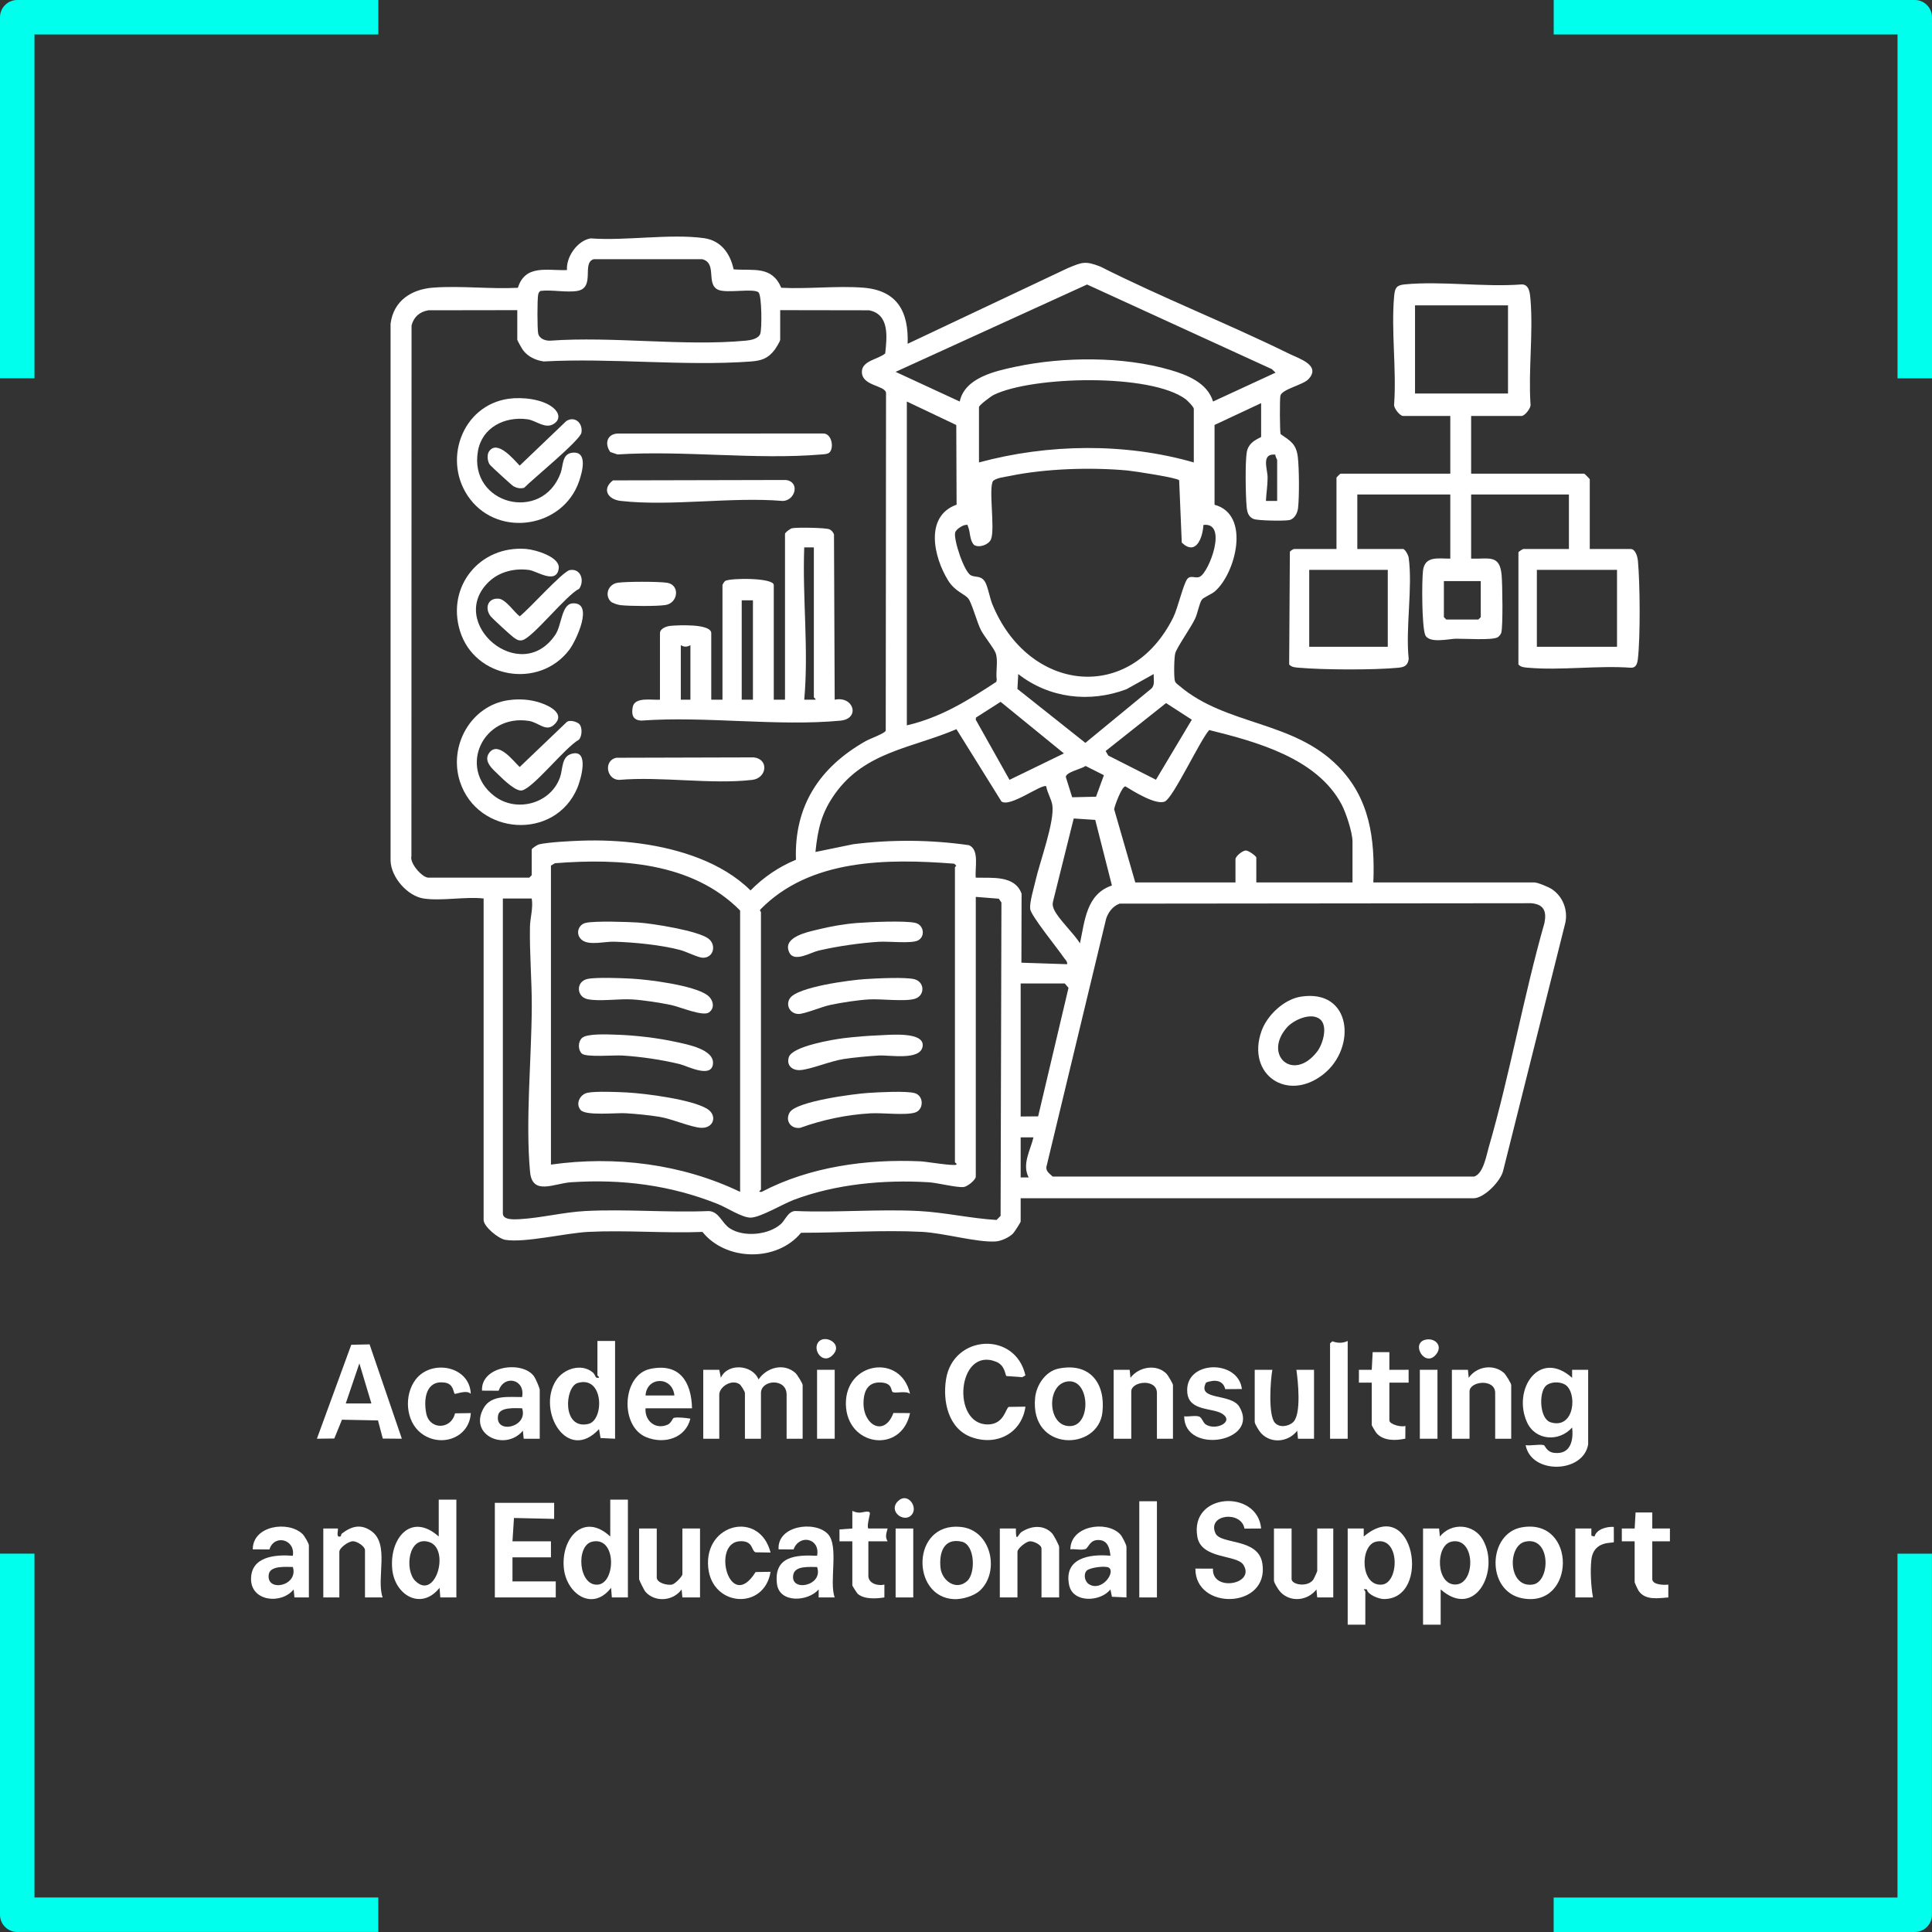
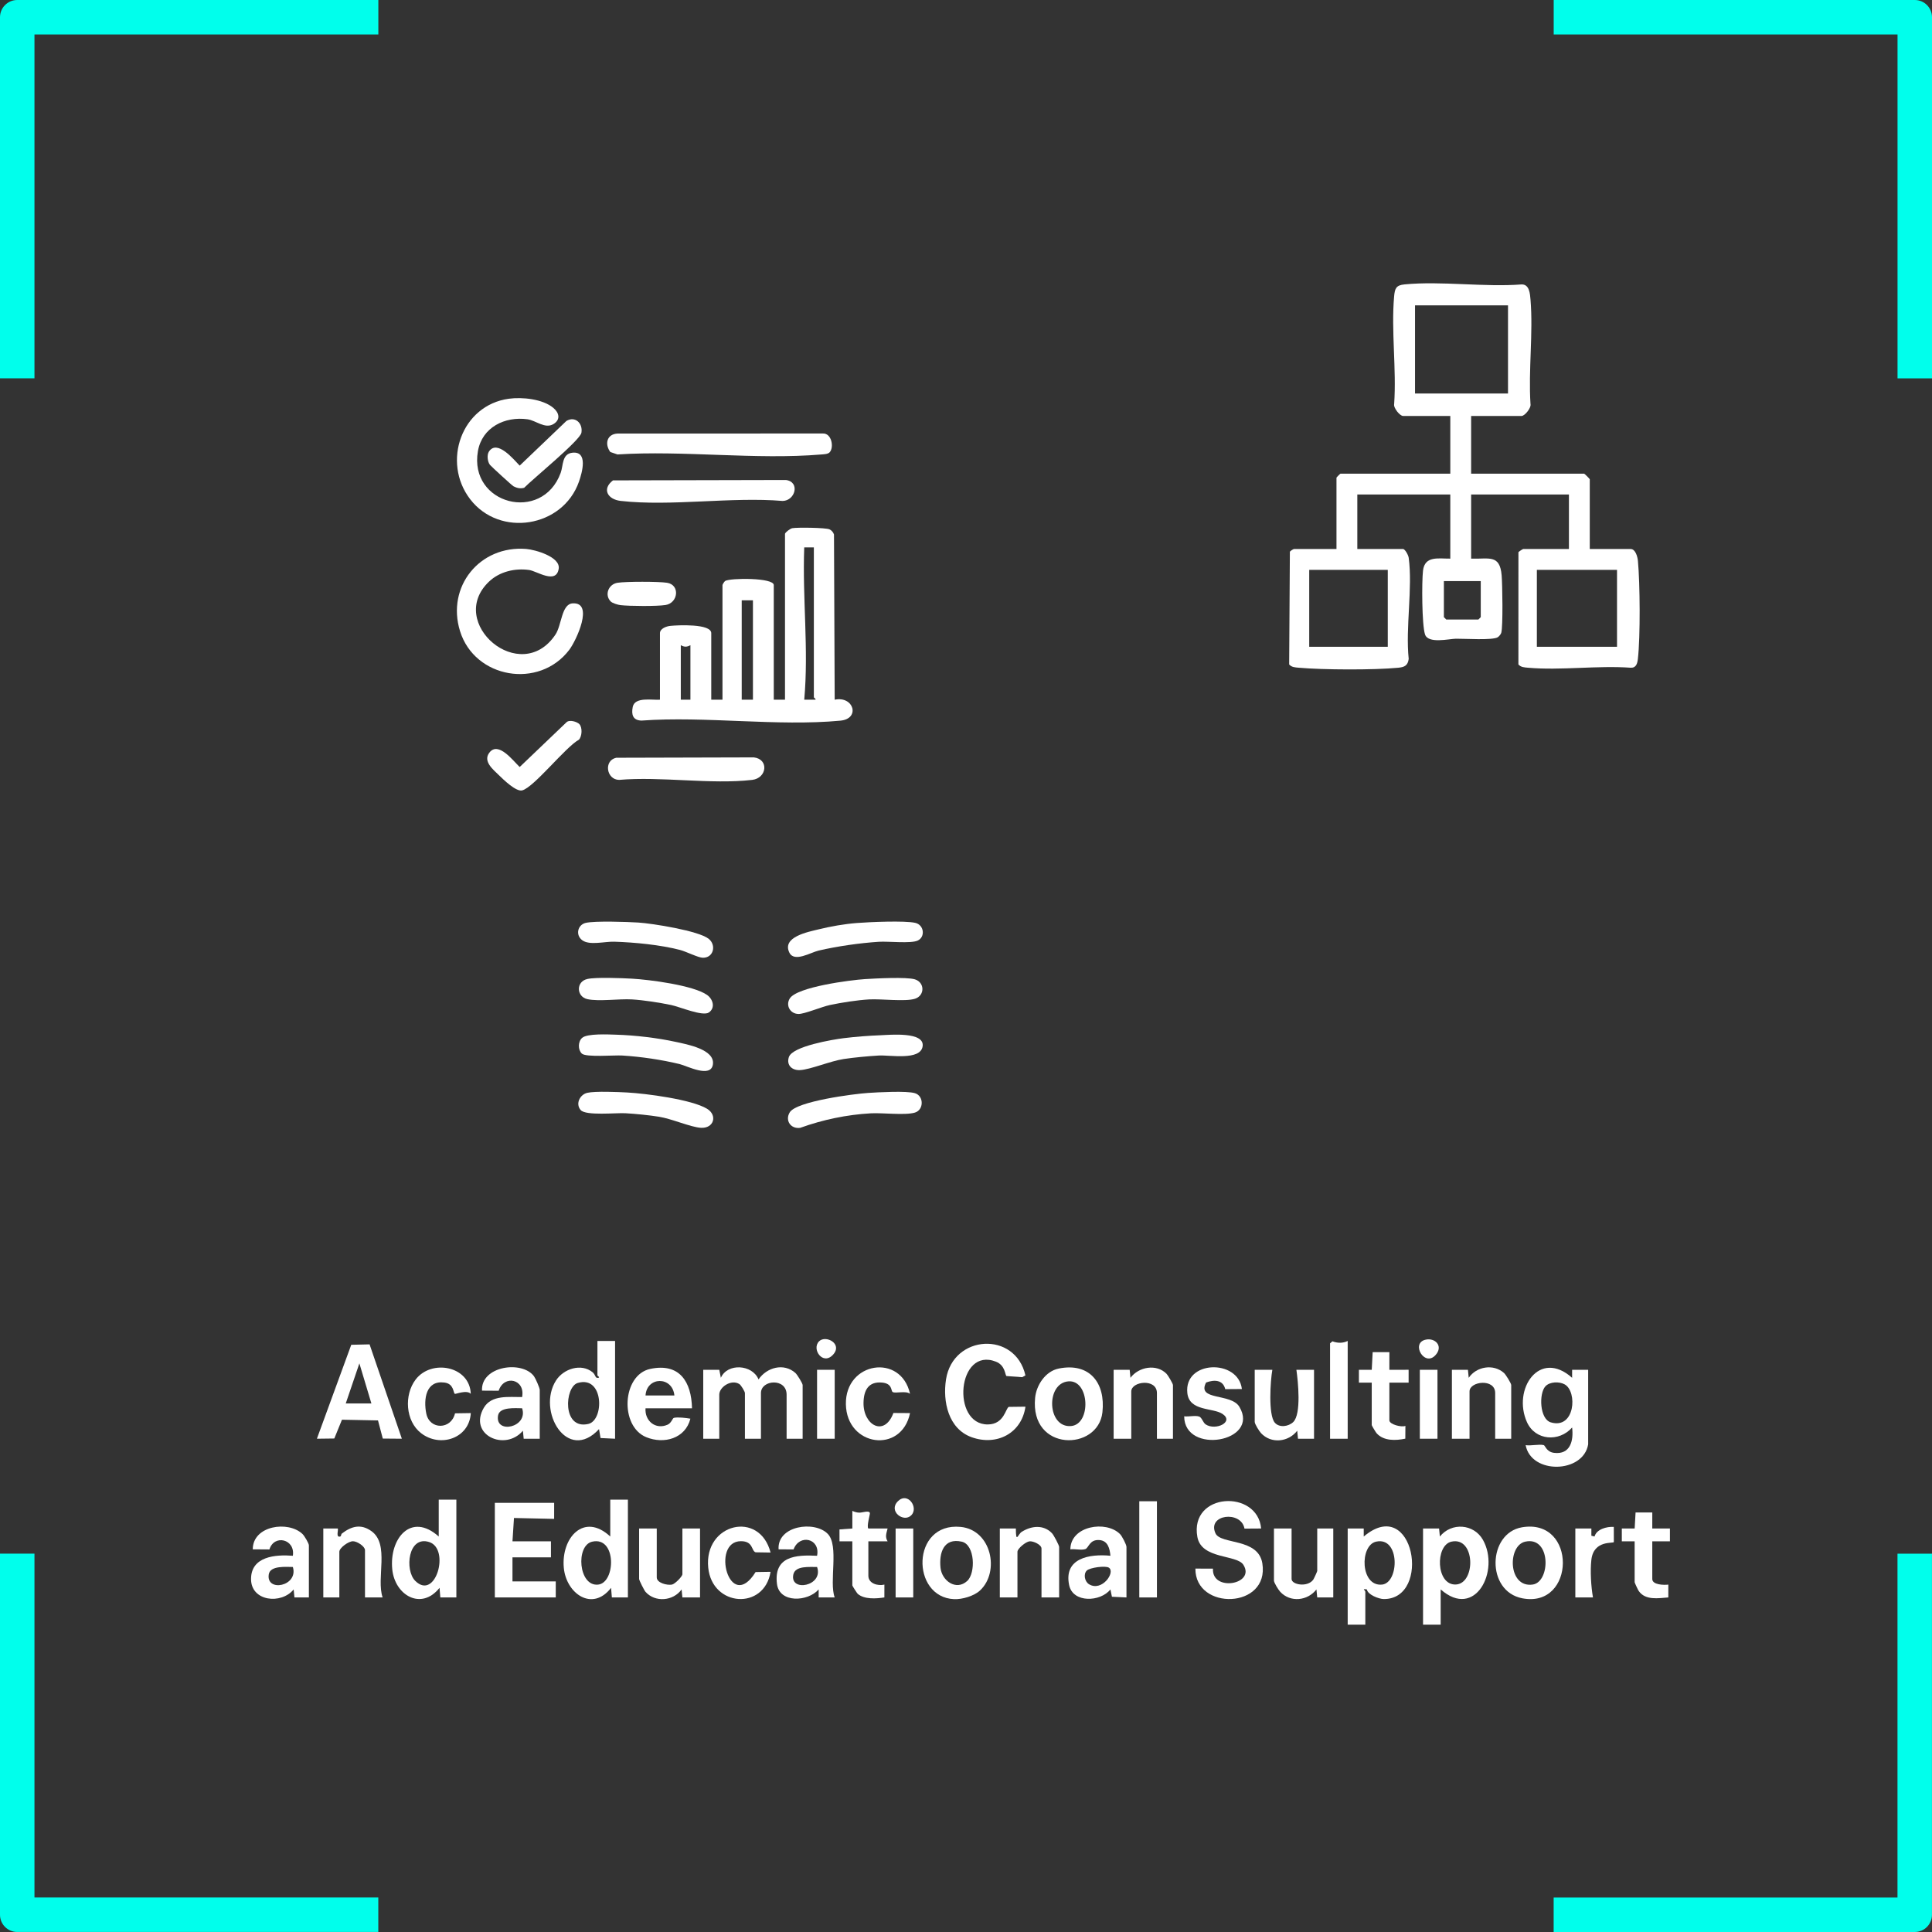
<svg xmlns="http://www.w3.org/2000/svg" id="Layer_1" viewBox="0 0 1024 1024">
  <rect x="0" y="0" width="1024" height="1024" fill="#333333" stroke="none" />
  <defs>
    <style>.cls-1{fill:#00ffec;}.cls-2{fill:#fff;}</style>
  </defs>
-   <path class="cls-2" d="M224.465,476.216c-8.518-1.331-17.153-11.203-17.455-19.931l.002-284.714c1.557-12.144,11.007-18.244,22.517-19.117,14.467-1.098,30.34.845,44.962.084,3.908-12.612,15.679-8.975,26.016-9.401-.498-7.01,5.524-15.609,12.529-16.786,18.606,1.394,42.004-2.601,60.049-.13,9.03,1.237,13.98,8.153,15.743,16.545,10.492.809,20.249-2.044,25.257,9.757,14.073.74,29.295-1.106,43.226-.07,18.135,1.349,24.373,12.568,23.752,29.766l84.827-40.076c7.717-3.196,9.24-3.976,17.293-.857,32.752,16.52,67.093,29.981,99.989,46.157,5.379,2.645,17.171,6.164,10.352,13.512-2.908,3.134-14.246,5.309-14.908,8.881-.361,1.947-.323,18.867.137,20.262,5.242,3.602,8.304,5.245,9.118,12.124.722,6.092.824,21.067.113,27.115-.302,2.566-1.87,5.795-4.714,6.332-2.676.505-16.683.322-18.882-.618-2.852-1.219-3.403-3.791-3.654-6.542-.547-6.004-.833-23.342.083-28.885.999-6.049,7.605-7.539,7.605-8.117v-17.843l-24.695,11.565v42.296c19.444,5.247,11.077,36.698.075,45.998-1.775,1.5-5.936,3.051-6.857,4.408-1.292,1.903-2.2,7.149-3.482,9.895-2.26,4.843-9.544,15.015-10.538,18.351-.653,2.192-.822,12.656-.212,14.732.368,1.252,1.538,1.879,2.447,2.651,24.88,21.128,60.04,18.247,84.04,42.562,16.829,17.05,19.6,38.473,18.698,61.597h85.393c1.749,0,7.5,2.418,9.204,3.541,5.827,3.837,8.632,11.076,7.145,17.909l-32.885,131.102c-1.132,5.614-10.13,14.836-15.752,14.836h-240.035v12.32c0,.442-3.301,5.621-4.063,6.377-2.115,2.101-6.246,4-9.235,4.192-9.728.625-27.61-4.499-38.923-5.081-21.145-1.087-43.072.518-64.171.476-12.855,15.593-39.814,15.066-52.264-.447-19.915.776-40.544-1.004-60.369-.028-12.069.594-33.52,5.901-44.094,4.229-3.73-.59-11.525-7.079-11.525-10.566v-170.361c-9.722-1.082-22.538,1.457-31.863,0ZM306.034,154.186c-5.577.984-13.647-.724-19.543,0-.842.535-1.1,1.173-1.274,2.125-.479,2.618-.477,17.786.017,20.374.546,2.864,3.786,3.964,6.314,3.882,33.343-2.41,70.894,3.069,103.734-.008,2.487-.233,6.462-.907,7.6-3.446,1.052-2.349.895-20.41-.814-22.099-2.456-2.427-16.957.648-21.489-1.452-6.592-3.056-.253-14.209-8.453-16.188l-57.417-.002c-6.597,1.898,1.015,15.105-8.677,16.814ZM676.07,197.511l-1.956-1.858-97.946-44.857-101.481,46.299,33.985,15.723c2.671-12.602,18.611-16.096,29.591-18.43,25.296-5.377,57.01-5.579,81.91,1.675,9.104,2.652,19.725,6.809,22.773,16.753l33.122-15.305ZM274.171,164.382l-47.084.072c-4.613.737-7.81,3.514-8.953,8.044l-.075,281.233c-1.037,3.874,5.812,11.438,8.954,11.438h53.53l1.275-1.275v-13.595c0-.653,3.003-2.576,3.999-2.799,5.156-1.154,16.256-1.702,21.881-1.91,20.753-.765,43.565,1.759,62.931,9.362,9.95,3.906,19.555,9.42,27.171,16.999,6.823-6.959,15.055-12.569,24.077-16.265-1.028-28.703,12.685-49.139,36.955-62.887,2.22-1.258,10.142-4.092,10.63-5.514l.153-179.162c-.788-3.986-12.789-3.513-12.804-11.027-.012-5.957,8.672-6.617,12.374-9.763.901-8.646,2.407-20.734-8.585-22.874l-47.08-.077v15.719c0,.75-2.344,4.541-3.046,5.451-3.516,4.548-7.065,5.651-12.636,6.057-35.406,2.577-73.913-2.005-109.648-.034-4.326-.622-8.352-2.51-10.988-6.005-.471-.625-3.029-5.156-3.029-5.468v-15.719ZM632.737,245.102v-28.464c0-.926-3.29-4.286-4.304-5.042-18.544-13.823-81.144-12.286-101.642-2.341-1.527.741-7.911,5.487-7.911,6.533v29.314c36.505-9.89,77.402-10.509,113.857,0ZM480.644,212.814v171.636c17.948-4.164,32.363-13.153,47.444-23.076l.202-1.105c-.609-4.285.843-9.996-.524-14.019-.898-2.641-6.172-8.979-7.934-12.459-1.927-3.808-4.733-14.053-6.512-16.43-1.944-2.597-7.037-3.708-10.749-9.643-7.55-12.071-12.801-34.011,4.447-40.245l-.17-42.203-26.204-12.457ZM676.92,265.495v-21.667c0-.451-1.119-1.896-.936-2.878-7.751-.715-4.12,7.65-4.126,12.18-.006,4.287-.692,8.153-.89,12.368l5.952-.003ZM624.979,254.562c-.887-1.365-24.17-4.896-27.513-5.202-19.337-1.773-43.479-1.003-62.462,2.946-2.85.593-6.124.788-8.563,2.483-2.722,3.427,1.119,25.484-1.208,31.08-1.181,2.839-6.189,4.649-8.92,3.004-2.467-2.529-1.96-6.748-3.163-9.577-.378-.889.061-1.358-1.453-1.057-1.718.229-5.006,2.346-5.44,4.018-.936,3.612,4.722,20.976,8.408,22.715,2.437,1.149,5.026.029,7.173,3.024,1.651,2.303,2.736,8.848,4.053,12.091,18.985,46.729,73.023,53.281,95.952,7.164,2.439-4.905,5.31-17.642,7.444-20.367,1.782-2.274,4.271-.092,6.62-1.197,4.927-2.319,15.065-29.152,1.93-27.448-.359,6.676-3.914,16.601-11.475,9.353l-1.383-33.027ZM611.49,357.264l-14.456,8.052c-19.491,7.32-40.903,4.801-57.344-8.051l-.432,7.889,36.01,28.587,34.999-28.785c2.053-1.996,1.06-5.078,1.222-7.691ZM535.061,413.328l28.835-14.009-33.542-27.338-13.062,8.344-.144,1.094,17.913,31.908ZM586.009,398.06l1.401,2.402,25.274,12.813,18.995-31.815-13.639-8.816-32.032,25.416ZM554.528,416.765c-2.225-1.58-19.152,11.382-23.74,8.033l-23.854-38.322c-23.47,10.06-48.433,11.855-64.369,34.242-7.163,10.063-9.12,18.632-10.353,30.848l20.082-4.125c20.377-2.537,40.941-2.393,61.272.525,5.725,2.433,3.03,12.183,3.609,17.208,8.516.274,20.675-1.426,24.285,8.491l-.09,36.584,24.233.803c.224-1.543-1.079-2.475-1.867-3.647-3.116-4.638-17.34-22.074-17.726-25.65-.379-3.512,1.973-11.186,2.855-15.063,2.235-9.817,10.218-31.319,8.891-39.982-.476-3.107-2.739-6.691-3.229-9.944ZM716.855,467.719v-21.667c0-4.793-3.443-15.284-5.79-19.701-13.033-24.533-45.155-33.215-70.159-39.418-4.831,5.347-19.036,35.842-23.481,37.857-4.691,2.127-16.542-5.325-20.901-7.975-1.814-.275-5.612,9.825-6.003,12.095l11.202,38.807h53.105v-12.32c0-1.5,3.683-4.615,5.524-4.614,1.421.001,5.522,2.961,5.522,3.764v13.17h50.981ZM585.091,410.871l-9.704-4.886c-2.121,1.557-10.573,3.277-10.47,5.889l3.361,10.693,12.643-.291,4.169-11.406ZM589.341,469.334l-8.839-34.774-11.41-.745-10.944,43.916c-.439,1.542-.164,2.781.458,4.211,2.19,5.037,10.676,12.869,13.794,18.063,2.56-11.931,3.381-26.146,16.941-30.671ZM392.277,631.707v-149.119c-25.42-25.716-63.919-27.732-98.137-25.065l-2.125,1.274v158.466c33.835-4.794,69.407-.383,100.262,14.445ZM506.134,615.988v-156.341c0-.197.671-.474.675-.851l-1.076-1.025c-35.346-2.723-76.452-2.748-102.833,24.392-.252.703.423,1.097.423,1.275v146.995c0,.343-2.183,1.492.408,1.262,25.444-13.311,55.571-17.455,84.17-16.167,3.045.137,17.779,2.665,19.082,1.726.18-.672-.809-.969-.849-1.266ZM266.524,476.216v166.962c0,3.635,6.474,3.14,8.958,3.003,11.099-.611,23.401-3.725,34.766-4.313,21.476-1.111,43.899.916,65.48.016,5.588.426,6.776,6.418,11.164,9.229,7.428,4.758,20.572,3.46,27.049-2.415,2.293-2.08,3.767-6.717,7.606-6.839,21.594.946,44.016-1.101,65.505.009,13.716.709,27.426,3.933,41.135,4.739l2.145-2.176.445-166.093-1.395-2.004-12.202-.969v148.269c0,1.694-4.412,5.327-6.448,5.517-3.88.363-13.733-2.241-18.626-2.535-23.663-1.424-49.203.957-71.38,9.323-5.857,2.21-17.846,9.425-22.925,9.428-4.547.003-12.761-5.392-17.448-7.261-24.955-9.95-50.773-13.279-77.709-11.49-9.005.598-20.532,7.243-21.709-5.499-2.492-26.973.793-60.094.914-87.51.062-14.036-1.238-28.434-.96-42.523.09-4.551,1.794-9.929.929-14.871h-15.294ZM593.405,478.943c-3.57,1.311-6.073,4.598-7.162,8.132l-31.503,130.878c-.798,2.635,1.526,4.096,3.243,5.663l223.406-.023c4.812-1.625,6.32-10.83,7.623-15.318,11.317-38.988,18.436-79.97,29.583-119.104,1.235-6.269-.367-9.844-6.96-10.447l-218.23.219ZM564.337,521.249h-23.366v70.524l9.265-.084,16.097-68.125-1.996-2.315ZM540.971,602.818v21.242l4.244-.005c-3.647-6.961.887-14.301,2.553-21.229l-6.797-.008Z" />
  <path class="cls-2" d="M779.732,220.461v30.589h59.903c.21,0,2.974,2.764,2.974,2.974v36.961h21.667c2.617,0,3.666,4.213,3.863,6.334,1.11,11.996,1.323,40.122-.024,51.885-.275,2.404-.879,4.836-3.79,4.706-17.578-1.284-37.142,1.541-54.468-.008-1.888-.169-3.702-.2-5.068-1.73l.011-59.486c.231-.382,2.308-1.7,2.548-1.7h24.216v-28.889h-51.831v33.987c9.356.339,15.215-2.506,16.174,8.892.397,4.719.774,27.013-.209,30.439-.215.748-1.233,1.963-1.892,2.356-2.839,1.694-17.584.695-22.179.762-3.602.053-14.683,2.807-16.342-2.281-1.674-5.133-1.757-27.858-1.06-33.814.941-8.046,8.341-6.277,14.463-6.354v-33.987h-49.282v28.889h24.216c1.072,0,2.833,3.248,3.018,4.629,2.16,16.111-1.738,36.978,0,53.619-.461,3.511-2.21,4.36-5.514,4.682-12.832,1.248-39.851,1.143-52.773-.013-1.888-.169-3.702-.2-5.068-1.73l.373-59.757c.273-.44,1.852-1.429,2.186-1.429h22.517v-37.811c0-.15,1.974-2.124,2.124-2.124h58.203v-30.589h-25.066c-1.612,0-5.194-4.268-4.692-6.354,1.276-18.389-1.632-38.86-.022-56.988.38-4.278,1.06-5.949,5.514-6.381,19.581-1.899,42.198,1.55,62.115.011,4.059-.058,4.399,4.888,4.664,8.081,1.47,17.697-1.17,37.361-.011,55.277.503,2.086-3.08,6.354-4.692,6.354h-26.765ZM799.274,161.833h-49.282v46.732h49.282v-46.732ZM735.548,302.031h-41.634v40.785h41.634v-40.785ZM857.053,302.031h-42.484v40.785h42.484v-40.785ZM784.83,307.979h-19.543v19.118l1.275,1.275h16.994l1.275-1.275v-19.118Z" />
  <path class="cls-2" d="M372.734,726.022l8.501-.005.834,4.247c3.44-7.89,16.644-7.162,19.974.853,4.335-6.35,13.379-8.926,19.554-3.402.916.819,3.817,5.494,3.817,6.38v28.464h-8.497v-23.366c0-8.97-13.595-7.977-13.595-.85v24.216h-8.497v-24.216c0-.776-2.051-4.173-2.911-4.733-4.244-2.762-10.684,1.504-10.684,5.582v23.366h-8.497v-36.536Z" />
  <path class="cls-2" d="M841.758,765.532c-2.566,15.459-30.208,16.04-33.134.43,2.776.444,7.127-.639,9.598-.025.773.192,1.409,3.62,5.494,4.109,8.578,1.025,10.399-6.411,9.537-13.435-6.911,7.815-19.514,6.952-23.929-2.827-7.846-17.379,6.566-39.027,23.929-23.513l.004-4.253,8.501.005v39.51ZM819.089,734.787c-3.491,3.816-3.098,17.317,2.876,19.096,12.809,3.814,14.217-16.264,7.376-20.116-2.889-1.627-7.96-1.485-10.252,1.02Z" />
  <path class="cls-2" d="M195.881,712.546l17.11,50.007-10.108-.083-2.536-9.616-19.1-.377-4.058,9.962-9.224.113,18.21-49.787,9.706-.22ZM196.85,743.865l-6.373-21.251-7.222,21.251h13.595Z" />
  <path class="cls-2" d="M668.425,810.137l-8.823.057c-1.742-9.737-19.928-7.578-15.376,2.485,2.761,6.104,22.658,2.315,24.842,15.934,3.878,24.185-35.655,25.234-35.485,2.767l9.316.039c-.73,12.5,22.817,8.387,16.088-2.077-3.512-5.463-22.209-2.804-24.355-14.724-4.262-23.674,31.939-25.369,33.793-4.481Z" />
  <polygon class="cls-2" points="293.714 796.546 293.705 805.042 272.418 804.564 271.622 816.938 292.014 816.938 292.014 825.435 271.622 825.435 271.622 838.18 294.563 838.18 294.563 846.677 262.276 846.677 262.276 796.546 293.714 796.546" />
  <path class="cls-2" d="M763.588,842.428v18.693h-9.346v-50.981l8.501-.005.416,4.249c6.145-7.617,18.027-6.783,22.844,1.805,9.103,16.229-4.049,42.4-22.415,26.238ZM769.301,817.103c-8.688,1.916-8.283,23.129,2.285,22.721,10.705-.413,10.47-25.534-2.285-22.721Z" />
  <path class="cls-2" d="M241.883,794.846v51.831l-8.501.004-.416-5.098c-9.665,12.165-23.678,3.982-25.06-9.785-1.637-16.31,9.93-30.551,24.631-17.409v-19.543h9.346ZM220.085,837.887c10.828,10.741,18.601-16.992,7.397-20.57-11.226-3.585-13.086,14.926-7.397,20.57Z" />
  <path class="cls-2" d="M326.002,710.728v51.831l-7.702-.37-.804-4.728c-16.841,18.155-33.075-9.684-22.796-25.778,3.959-6.199,13.337-9.298,19.392-4.357,1.675,1.367,1.254,3.299,2.979,2.949,1.201-.142-.416-1.082-.416-1.279v-18.268h9.346ZM306.208,732.999c-6.961,2.062-8.378,24.932,5.596,21.725,8.547-1.961,8.31-25.845-5.596-21.725Z" />
  <path class="cls-2" d="M332.799,794.846v51.831l-8.501.004-.416-5.098c-9.953,12.874-23.804,3.026-25.056-10.632-1.456-15.875,10.679-29.55,24.627-16.562v-19.543h9.346ZM313.862,817.121c-8.84,2.021-7.284,23.824,3.14,22.755,9.396-.963,9.888-25.733-3.14-22.755Z" />
  <path class="cls-2" d="M714.306,810.14l8.501-.005.004,4.253c26.707-22.558,36.168,33.291,10.602,33.143-2.563-.015-8.537-2.311-8.927-5.088-3.026-.548-.834.417-.834,1.259v17.418h-9.346v-50.981ZM729.366,817.103c-8.789,1.936-8.434,23.915,3.133,22.767,9.194-.912,9.627-25.578-3.133-22.767Z" />
  <path class="cls-2" d="M533.414,729.327c-.742-.657-.604-5.67-5.55-7.616-20.468-8.05-23.824,33.381-4.304,33.275,8.765-.047,9.428-8.719,11.152-9.308l8.805-.108c-2.037,14.155-15.275,20.935-28.513,16.19-12.385-4.439-15.43-18.948-13.586-30.684,3.737-23.786,36.766-25.71,42.076-2.069l-1.73.931-8.349-.612Z" />
  <path class="cls-2" d="M286.067,762.558l-8.501.005-.416-4.249c-9.464,11.19-29.122,2.194-20.693-12.196,4.074-6.955,13.418-5.586,20.268-5.648,1.814-9.516-9.587-12.062-12.423-3.348l-8.825-.058c-.685-13.081,21.291-16.176,27.563-7.59.808,1.106,3.027,6.16,3.027,7.169v25.915ZM276.723,746.411c-3.458-.004-11.968-.869-12.754,3.867-1.676,10.1,16.193,6.303,12.754-3.867Z" />
  <path class="cls-2" d="M366.786,746.414h-24.641c-.505,6.645,5.274,11.516,11.684,8.708,2.064-.904,2.582-3.439,3.357-3.628,2.04-.496,6.494.046,8.74.433-2.652,10.528-13.96,13.652-23.388,9.813-14.207-5.785-12.844-33.029,2.109-36.191,15.536-3.285,21.82,6.79,22.138,20.865ZM357.44,739.617c-1.02-10.315-14.658-10.111-15.294,0h15.294Z" />
  <path class="cls-2" d="M561.131,725.364c16.382-3.322,24.883,7.639,23.177,23.177-2.27,20.678-38.468,21.072-35.678-7.64.662-6.815,5.504-14.117,12.501-15.536ZM566.239,732.149c-12.091,1.015-11.246,24.836,1.505,23.679,10.738-.974,9.804-24.629-1.505-23.679Z" />
  <path class="cls-2" d="M597.05,846.677l-7.706-.365-.799-3.883c-5.232,6.648-19.901,7.358-21.886-2.317-2.944-14.347,10.865-16.595,21.892-15.531-.349-3.769-1.315-7.904-5.726-8.309-5.373-.493-5.743,4.145-7.578,4.778-2.081.718-5.606-.195-7.933.132.088-12.518,19.005-15.498,26.336-8.066,1.054,1.069,3.401,5.551,3.401,6.795v26.765ZM576.016,832.432c-1.896,1.889-1.131,5.866,1.238,7.279,6.804,4.058,14.088-6.367,10.493-8.799-1.795-1.214-10.154-.051-11.731,1.52Z" />
  <path class="cls-2" d="M163.712,846.677l-7.651.005-.416-4.249c-6.546,8.066-22.609,6.385-22.587-5.529.022-12.065,13.018-13.022,22.162-12.319,1.373-8.857-9.927-11.52-12.423-3.345l-8.82-.058c-.029-12.633,18.836-15.353,26.376-8.106,1.004.965,3.36,4.958,3.36,5.987v27.615ZM155.22,830.529c-3.457-.003-11.973-.868-12.756,3.868-1.604,9.698,15.87,6.372,12.756-3.868Z" />
  <path class="cls-2" d="M519.435,842.982c-3.159,2.946-9.423,4.786-13.736,4.602-22.963-.98-22.814-40.784,3.415-38.298,16.369,1.551,20.988,23.748,10.321,33.696ZM512.67,837.916c4.536-4.193,4.088-19.203-2.892-20.793-9.627-2.193-12.112,5.921-11.287,13.837.717,6.874,8.309,12.382,14.179,6.956Z" />
  <path class="cls-2" d="M806.696,809.496c29.209-4.965,28.467,43.025.185,37.641-19.38-3.689-18.438-34.538-.185-37.641ZM808.378,817.115c-9.489,2.134-9.145,24.633,4.002,22.73,9.543-1.382,9.746-25.821-4.002-22.73Z" />
  <path class="cls-2" d="M438.721,812.977c6.107,6.287.606,25.508,3.686,33.692l-8.501.013-.004-4.253c-5.718,6.59-20.844,7.367-22.099-2.951-1.769-14.548,9.793-15.486,21.261-14.889,1.835-9.23-9.377-11.733-12.463-3.364l-7.935-.041c-.808-12.623,19.103-15.362,26.054-8.205ZM433.064,830.53c-3.928.091-11.577-.834-12.589,4.031-1.966,9.452,16.176,6.15,12.589-4.031Z" />
  <path class="cls-2" d="M561.363,846.677h-9.346v-25.915c0-2.047-4.308-4.012-6.287-3.835-2.022.182-6.459,3.85-6.459,5.534v24.216h-9.346v-36.536l8.501-.005c.025,8.217,1.079,3.078,3.045,1.813,5.043-3.244,11.608-4.022,16.107.701.91.956,3.785,6.373,3.785,7.261v26.765Z" />
  <path class="cls-2" d="M800.974,762.558h-8.497v-24.216c0-7.898-13.595-6.283-13.595-.85v25.066h-9.346v-36.536l8.501-.005.416,4.249c4.094-6.039,13.125-7.543,18.704-2.552.915.819,3.817,5.494,3.817,6.38v28.464Z" />
  <path class="cls-2" d="M621.691,762.558h-8.497v-24.216c0-7.898-13.595-6.283-13.595-.85v25.066h-9.346v-36.536l8.501-.005.416,4.249c4.315-5.814,13.775-7.576,19.123-2.121.751.766,3.398,5.231,3.398,5.949v28.464Z" />
  <path class="cls-2" d="M684.567,810.14v26.765c0,3.037,8.37,4.538,11.453.407.381-.511,2.142-4.399,2.142-4.656v-22.517h8.497v36.536l-8.501.005-.416-4.249c-4.689,6.059-13.792,7.039-19.156,1.304-.999-1.068-3.365-4.862-3.365-5.982v-27.615h9.346Z" />
  <path class="cls-2" d="M348.093,810.14v25.915c0,2.939,5.491,4.294,8.039,3.818,1.608-.3,5.556-4.321,5.556-5.518v-24.216l9.346.008v36.52s-9.35.013-9.35.013l-.416-4.249c-4.426,6.205-14.053,7.002-19.13,1.278-.724-.816-3.391-6.148-3.391-6.805v-26.765h9.346Z" />
  <path class="cls-2" d="M665.025,726.022l9.346.008c-1.031,5.633-2.25,23.875,1.297,28.009,2.394,2.791,7.278,2.109,9.797-.354,4.343-4.247,2.524-21.6,1.652-27.655l9.346-.008v36.536l-8.501.005-.416-4.249c-4.689,6.059-13.792,7.039-19.156,1.304-.999-1.068-3.365-4.862-3.365-5.982v-27.615Z" />
  <path class="cls-2" d="M658.227,736.21l-8.826.065c-1.21-5.007-5.832-5.097-10.146-3.521-5.122,9.789,13.211,5.481,17.633,12.876,11.179,18.694-29.172,25.594-29.246,5.039,2.335.323,5.834-.585,7.93.133,1.447.496,2.049,3.235,3.476,4.172,5.263,3.457,15.219-1.302,8.939-5.544-5.07-3.425-17.617-1.291-18.673-11.073-1.886-17.467,26.988-18.213,28.913-2.147Z" />
  <path class="cls-2" d="M171.36,810.14l7.651-.005c.511.518-1.198,4.906,1.262,4.259.733-.193.287-1.106,1.058-1.688,5.013-3.784,9.902-5.14,15.459-1.231,9.893,6.96,2.507,25.071,6.008,35.193l-9.346.008v-25.066c0-1.994-4.152-4.721-6.373-4.72-2.414.002-7.222,3.528-7.222,5.569v24.216h-8.497v-36.536Z" />
  <path class="cls-2" d="M482.335,738.767c-2.147-1.83-7.773-.059-9.21-.98-1.021-.655-.009-4.496-5.652-5-7.223-.646-9.685,4.13-9.792,10.696-.195,11.917,11.064,18.29,15.847,5.431l8.813.056c-4.522,21.787-33.622,17.758-34.006-4.72-.384-22.502,29.231-27.126,34.001-5.482Z" />
  <path class="cls-2" d="M249.522,738.767c-2.116-2.312-8.125.273-8.464.002-.921-.734-.45-5.326-5.505-5.993-9.806-1.295-11.157,8.823-9.62,16.418,1.776,8.776,13.238,8.614,15.232-.095l8.367-.131c-.729,13.345-16.147,18.548-26.36,10.635-8.301-6.432-9.072-20.267-2.882-28.408,8.343-10.971,28.707-7.248,29.231,7.572Z" />
  <path class="cls-2" d="M408.417,822.88l-7.934-.129c-2.333-.769-1.141-5.899-7.783-5.891-16.124.02-6.096,38.642,7.782,16.355l7.935-.129c-3.296,20.453-30.963,18.696-33.042-2.221-2.327-23.416,27.216-30.6,33.042-7.986Z" />
  <path class="cls-2" d="M727.051,732.819l-6.802.004v-6.806s6.806.009,6.806.009l.485-9.366,8.861.01-.009,9.355,10.205-.009v6.806s-10.201-.004-10.201-.004v19.968c0,2.201,6.448,3.821,8.501,2.97l-.052,6.758c-5.058,1.081-11.549,1.315-15.258-2.92-.449-.513-2.538-4.011-2.538-4.259v-22.517Z" />
  <path class="cls-2" d="M866.399,816.938l-6.802.004v-6.806s6.806.009,6.806.009l.485-8.516,8.861.01-.009,8.506,9.355-.009v6.806s-9.351-.004-9.351-.004v19.968c0,3.155,6.22,3.256,8.502,2.97v6.804c-5.311.381-12.116,1.683-15.692-3.434-.413-.591-2.157-4.335-2.157-4.641v-21.667Z" />
  <path class="cls-2" d="M451.755,816.938l-6.802.004-.011-6.313,6.817-.484.004-9.35c1.262.592,2.374.917,3.81.941s5.359-1.424,5.492.317c.06.779-1.829,7.08-.818,8.091l10.197.002c-.602,2.499-1.484,4.359.002,6.783l-10.196.008v18.268c0,4.101,5.046,5.513,8.501,4.669l-.013,6.793c-4.215.685-10.751,1.138-14.177-1.952-.33-.298-2.808-4.15-2.808-4.412v-23.366Z" />
  <path class="cls-2" d="M714.306,710.728v51.831h-9.346v-50.556l1.237-1.071c2.701.973,5.508,1.098,8.11-.203Z" />
  <rect class="cls-2" x="603.848" y="795.696" width="9.346" height="50.981" />
  <path class="cls-2" d="M834.961,810.14l8.501-.005-.009,3.825,1.686.419c1.074-3.896,6.461-5.32,10.214-5.093l.019,8.017c-.139.897-10.7-1.228-11.913,9.406-.665,5.832-.175,14.232.848,19.958l-9.346.008v-36.536Z" />
  <rect class="cls-2" x="752.542" y="726.022" width="9.346" height="36.536" />
  <rect class="cls-2" x="433.062" y="726.022" width="9.346" height="36.536" />
  <rect class="cls-2" x="474.696" y="810.14" width="9.346" height="36.536" />
  <path class="cls-2" d="M755.724,710.033c4.829-.983,8.912,3.081,5.713,7.467-5.938,8.143-14.223-5.735-5.713-7.467Z" />
  <path class="cls-2" d="M434.113,710.933c3.522-3.528,12.664,1.277,7.459,7.034-5.425,6.002-11.564-2.922-7.459-7.034Z" />
  <path class="cls-2" d="M482.991,803.138c-4.078,4.092-12.38-2.235-7.056-7.478,5.226-5.145,11.08,3.439,7.056,7.478Z" />
  <path class="cls-2" d="M416.068,282.913c.223-.809,2.709-2.739,3.842-2.955,2.578-.493,17.749-.305,19.746.609,1.114.51,2.002,1.561,2.377,2.721l.37,87.571c10.13-2.145,13.689,10.091,3.032,11.1-33.299,3.151-71.598-2.489-105.429-.042-4.537-.12-5.46-3.104-4.638-7.221,1.097-5.499,10.266-3.531,14.425-3.84v-35.262c0-2.42,3.394-3.661,5.474-3.872,3.856-.391,21.716-1.296,21.716,3.872v35.262h5.948v-60.752c0-.334.989-1.913,1.429-2.186,2.612-1.622,25.76-1.819,25.76,2.186v60.752h5.948v-87.942ZM431.362,290.135l-5.102.009c-1.009,26.97,2.423,53.85.008,80.706l5.944-.004c.421-.304-.849-1.084-.849-1.266v-79.445ZM399.074,318.175h-5.948v52.68h5.948v-52.68ZM365.937,341.966c-1.921,1.038-3.187,1.032-5.098,0v28.889h5.098v-28.889Z" />
-   <path class="cls-2" d="M269.718,371.075c5.648-.766,11.43-.363,16.806,1.447,5.078,1.709,13.253,5.977,7.226,11.538-4.427,4.084-8.109-1.119-13.411-1.955-24.326-3.833-37.694,24.807-18.466,39.709,11.85,9.184,30.144,4.164,35.004-9.985,1.516-4.413.623-10.962,6.346-12.374,9.314-2.298,4.593,13.86,2.8,18.121-11.822,28.089-52.818,25.362-62.208-3.194-6.234-18.958,5.73-40.571,25.903-43.307Z" />
+   <path class="cls-2" d="M269.718,371.075Z" />
  <path class="cls-2" d="M259.178,308.28c-22.883,21.751,16.82,55.696,35.243,28.021,3.318-4.984,3.153-16.11,9.055-16.504,11.535-.769,1.968,19.732-1.764,24.644-15.932,20.97-50.09,15.223-57.888-9.939-7.307-23.579,10.45-45.51,35.051-43.547,4.81.384,18.208,4.206,17.252,10.459-1.302,8.516-11.595,1.255-15.658.691-7.557-1.048-15.678.84-21.291,6.175Z" />
  <path class="cls-2" d="M269.718,211.335c7.052-.961,17.945.118,23.582,4.866,3.134,2.64,3.887,6.237.048,8.562-4.486,2.718-9.303-1.913-13.728-2.529-11.996-1.672-24.102,4.219-26.312,16.875-4.929,28.231,34.03,38.306,43.849,11.561,1.456-3.967.597-10.157,6.306-10.728,8.234-.824,5.159,10.307,3.4,15.336-8.515,24.346-42.048,29.725-57.684,9.293-15.118-19.754-4.544-49.82,20.539-53.237Z" />
  <path class="cls-2" d="M439.658,239.802c-.937.938-3.118.975-4.436,1.086-34.498,2.909-73.033-2.259-107.96-.021l-3.796-1.301c-3.08-4.207-1.835-9.469,3.794-9.774l108.819-.028c4.752-.28,6.108,7.505,3.578,10.039Z" />
  <path class="cls-2" d="M324.891,254.613l91.646-.209c7.64.979,5.006,10.999-1.725,11.109-27.186-2.28-59.232,2.987-85.836-.019-6.874-.777-10.118-6.262-4.085-10.881Z" />
  <path class="cls-2" d="M326.609,401.627l72.905-.199c8.158.917,6.995,11.021-.847,11.93-21.771,2.523-48.273-1.935-70.558-.003-6.689-.127-8.279-10.225-1.501-11.728Z" />
  <path class="cls-2" d="M307.086,383.817c1.641,1.737,1.457,6.412-.25,8.235-7.175,3.939-23.899,25.364-30.12,26.88-3.166.771-9.783-5.602-12.34-8.118-2.988-2.941-8.513-7.271-5.027-11.868,4.794-6.323,12.716,4.462,16.096,7.582l24.763-23.666c1.532-1.615,5.645-.349,6.878.956Z" />
-   <path class="cls-2" d="M307.055,311.984c-7.068,3.532-24.455,25.747-30.106,27.302-2.07.57-3.341-.473-4.903-1.572-1.289-.907-11.064-9.891-11.935-10.996-3.39-4.3-1.599-9.903,4.201-9.404,3.788.326,8.109,7.066,11.133,9.342,4.599-3.379,22.785-23.814,26.543-24.496,5.787-1.051,7.932,5.424,5.067,9.824Z" />
  <path class="cls-2" d="M259.115,239.393c4.361-6.741,13.24,4.256,16.33,7.393l24.751-23.664c4.607-2.767,8.812,1.197,7.973,6.218-.679,4.059-25.924,24.641-30.355,29.195-2.069.578-3.819.156-5.661-.799-.748-.387-11.772-10.492-12.454-11.335-1.326-1.64-1.703-5.279-.584-7.009Z" />
  <path class="cls-2" d="M323.693,318.789c-3.4-3.419-1.264-9.153,3.634-9.911,4.479-.693,21.77-.698,26.236.003,6.983,1.096,5.924,10.732-.846,11.792-4.6.72-18.942.609-23.76.073-1.401-.156-4.334-1.022-5.264-1.957Z" />
-   <path class="cls-2" d="M689.445,528.25c27-4.242,29.671,26.975,12.126,41.016-19.088,15.276-41.115.354-32.959-22.763,2.957-8.383,11.947-16.857,20.833-18.253ZM699.616,540.197c-4.7-3.799-13.995.323-17.577,4.439-12.704,14.601,3.473,29.138,16.101,12.702,3.036-3.952,5.854-13.602,1.476-17.142Z" />
  <path class="cls-2" d="M458.377,518.949c5.465-.352,22.191-1.236,26.56.131,5.279,1.652,5.279,8.633,0,10.285-5.224,1.635-17.922-.027-24.296.345-6.318.369-14.58,1.659-20.811,2.98-4.288.909-13.367,4.74-16.549,4.734-4.384-.008-6.983-4.426-4.719-8.162,3.761-6.204,32.372-9.833,39.815-10.313Z" />
  <path class="cls-2" d="M460.077,579.277c5.329-.351,20.481-1.198,24.857.134,4.786,1.457,4.786,8.822,0,10.278-5.154,1.568-17.161.042-23.399.392-12.701.713-25.462,3.382-37.402,7.692-4.962.716-8.183-3.826-5.568-8.185,3.556-5.926,34.176-9.828,41.512-10.311Z" />
  <path class="cls-2" d="M466.874,548.689c4.772-.187,23.386-2.009,22.131,5.934-1.205,7.627-17.452,4.473-23.266,4.827-5.782.352-12.827.993-18.543,1.849-7.008,1.049-17.619,5.542-23.08,5.868-4.3.257-7.399-2.558-6.006-6.87,1.869-5.786,23.34-9.341,29.08-10.05,6.409-.792,13.239-1.306,19.684-1.558Z" />
  <path class="cls-2" d="M454.133,489.215c6.524-.51,25.424-1.361,31.002-.072,4.664,1.078,5.402,7.479,1.254,9.386-3.657,1.681-15.588.309-20.606.637-10.25.668-21.876,2.348-31.88,4.656-4.205.97-12.911,6.405-15.519,1.092-4.087-8.329,9.956-10.979,15.352-12.304,6.47-1.59,13.755-2.875,20.397-3.394Z" />
  <path class="cls-2" d="M311.314,518.882c4.555-1.017,18.301-.467,23.601-.173,9.255.513,32.531,3.506,39.819,8.613,3.126,2.191,4.544,6.768,1.038,9.28-3.209,2.299-15.418-2.952-20.002-3.912-6.085-1.274-14.656-2.609-20.811-2.98-6.862-.413-17.525,1.208-23.643-.148-5.81-1.287-6.167-9.304-.002-10.681Z" />
  <path class="cls-2" d="M311.314,579.209c4.204-.937,16.198-.438,21.052-.173,9.935.542,34.197,3.677,42.364,8.617,5.666,3.427,3.685,10.507-3.244,10.105-5.318-.309-15.484-4.8-22.233-5.87-5.327-.845-12.303-1.535-17.693-1.849-5.073-.295-21.053,1.451-23.791-1.693-2.893-3.322-.387-8.26,3.546-9.136Z" />
  <path class="cls-2" d="M308.376,558.415c-2.102-1.999-2.091-6.322.164-8.324,2.713-2.408,13.896-1.806,17.921-1.688,9.992.293,22.067,1.696,31.836,3.85,5.67,1.25,20.671,3.914,19.56,11.859-1.055,7.551-13.691.822-17.686-.139-9.737-2.342-20.299-3.886-30.312-4.525-4.194-.268-19.281,1.061-21.484-1.034Z" />
  <path class="cls-2" d="M310.465,489.143c4.891-1.121,22.046-.541,27.849-.174,7.42.47,31.889,4.341,37.279,8.604,4.246,3.357,2.582,10.269-3.199,10.049-2.447-.093-8.741-3.3-12.044-4.153-10.427-2.692-23.942-4.007-34.737-4.345-5.174-.162-13.171,2.101-17.042-.804-3.696-2.773-2.385-8.197,1.893-9.177Z" />
  <g id="Capa_1">
    <path class="cls-1" d="M18.27,1005.73v-182.26H0v191.39c0,5.05,4.1,9.12,9.12,9.12h191.39v-18.27H18.27v.02h0Z" />
    <path class="cls-1" d="M1005.73,1005.73h-182.26v18.27h191.39c5.05,0,9.12-4.1,9.12-9.12v-191.39h-18.27v182.26h.02v-.02h0Z" />
    <path class="cls-1" d="M18.27,18.27h182.26V0H9.12C4.1,0,0,4.1,0,9.12v191.39h18.27V18.27Z" />
    <path class="cls-1" d="M1005.73,18.27v182.26h18.27V9.12c0-5.04-4.08-9.12-9.12-9.12h-191.39v18.27h182.26-.02Z" />
  </g>
</svg>